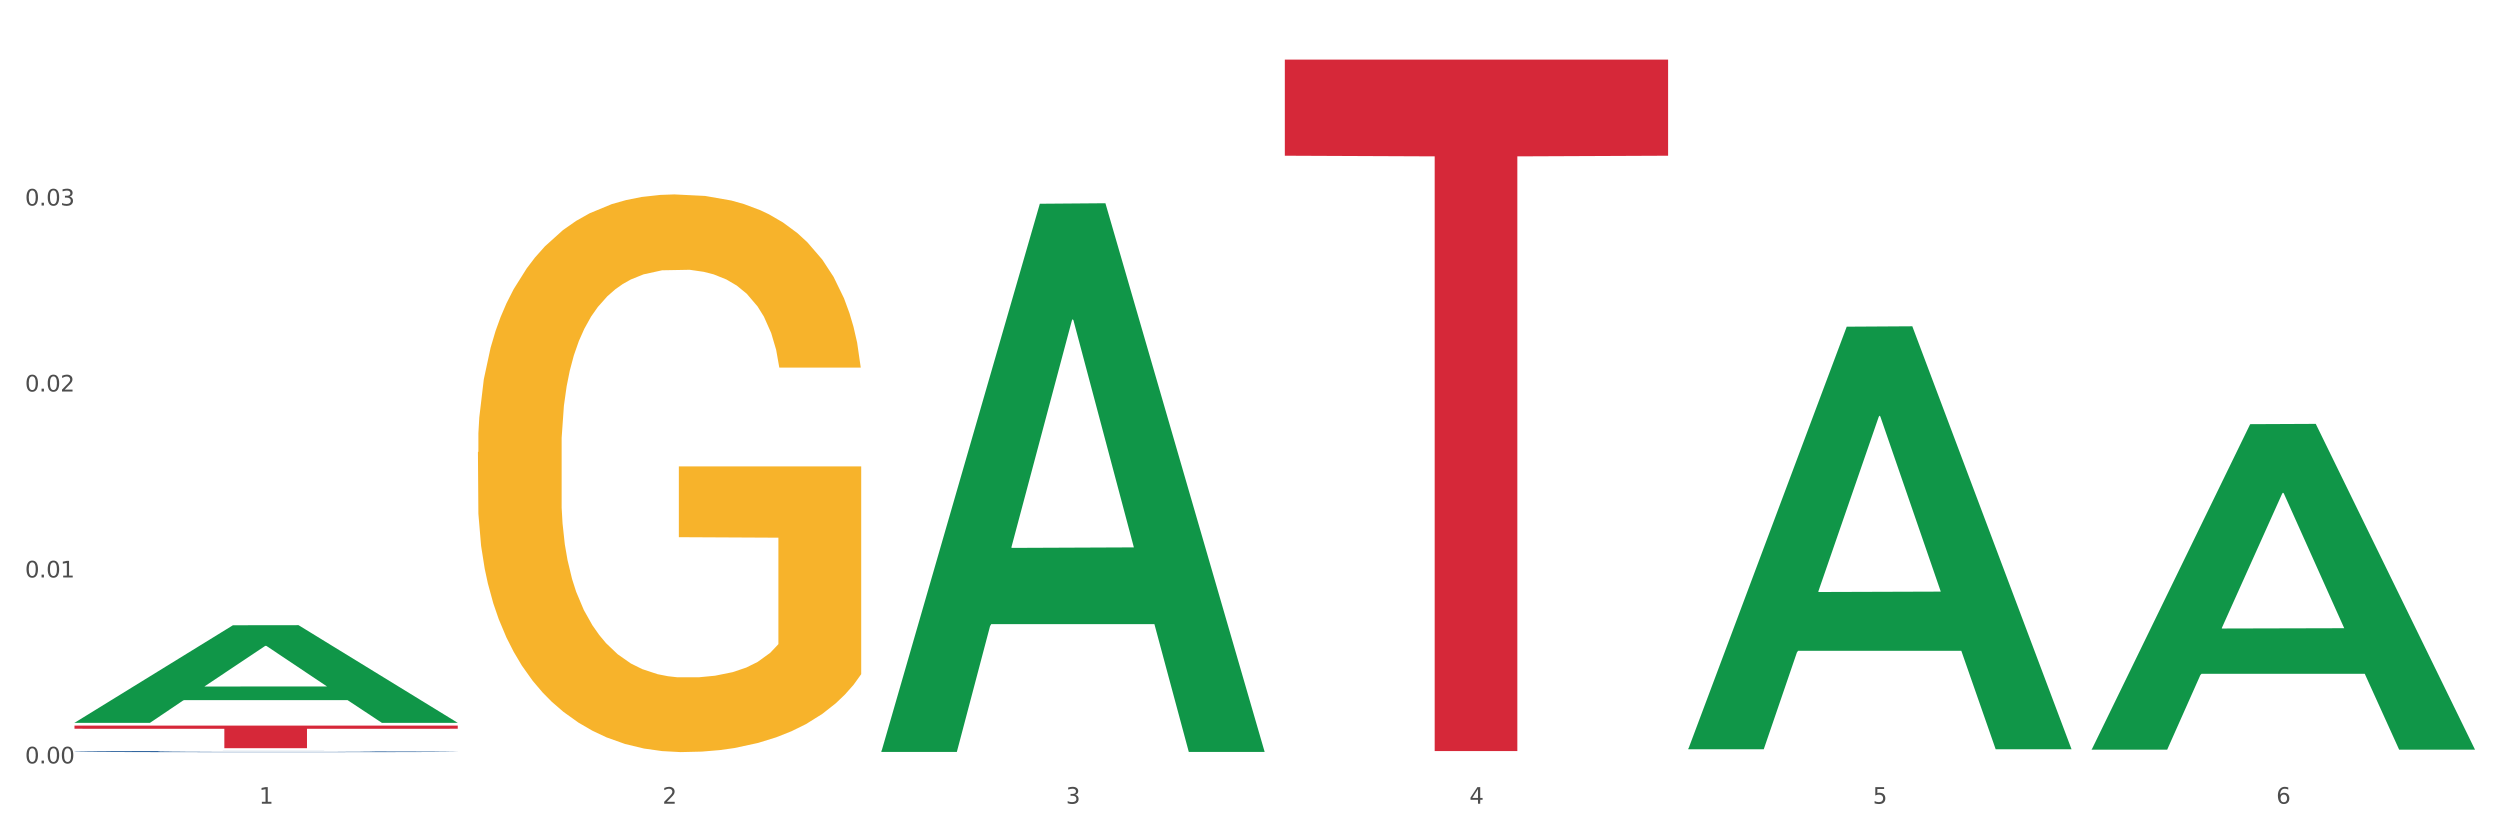
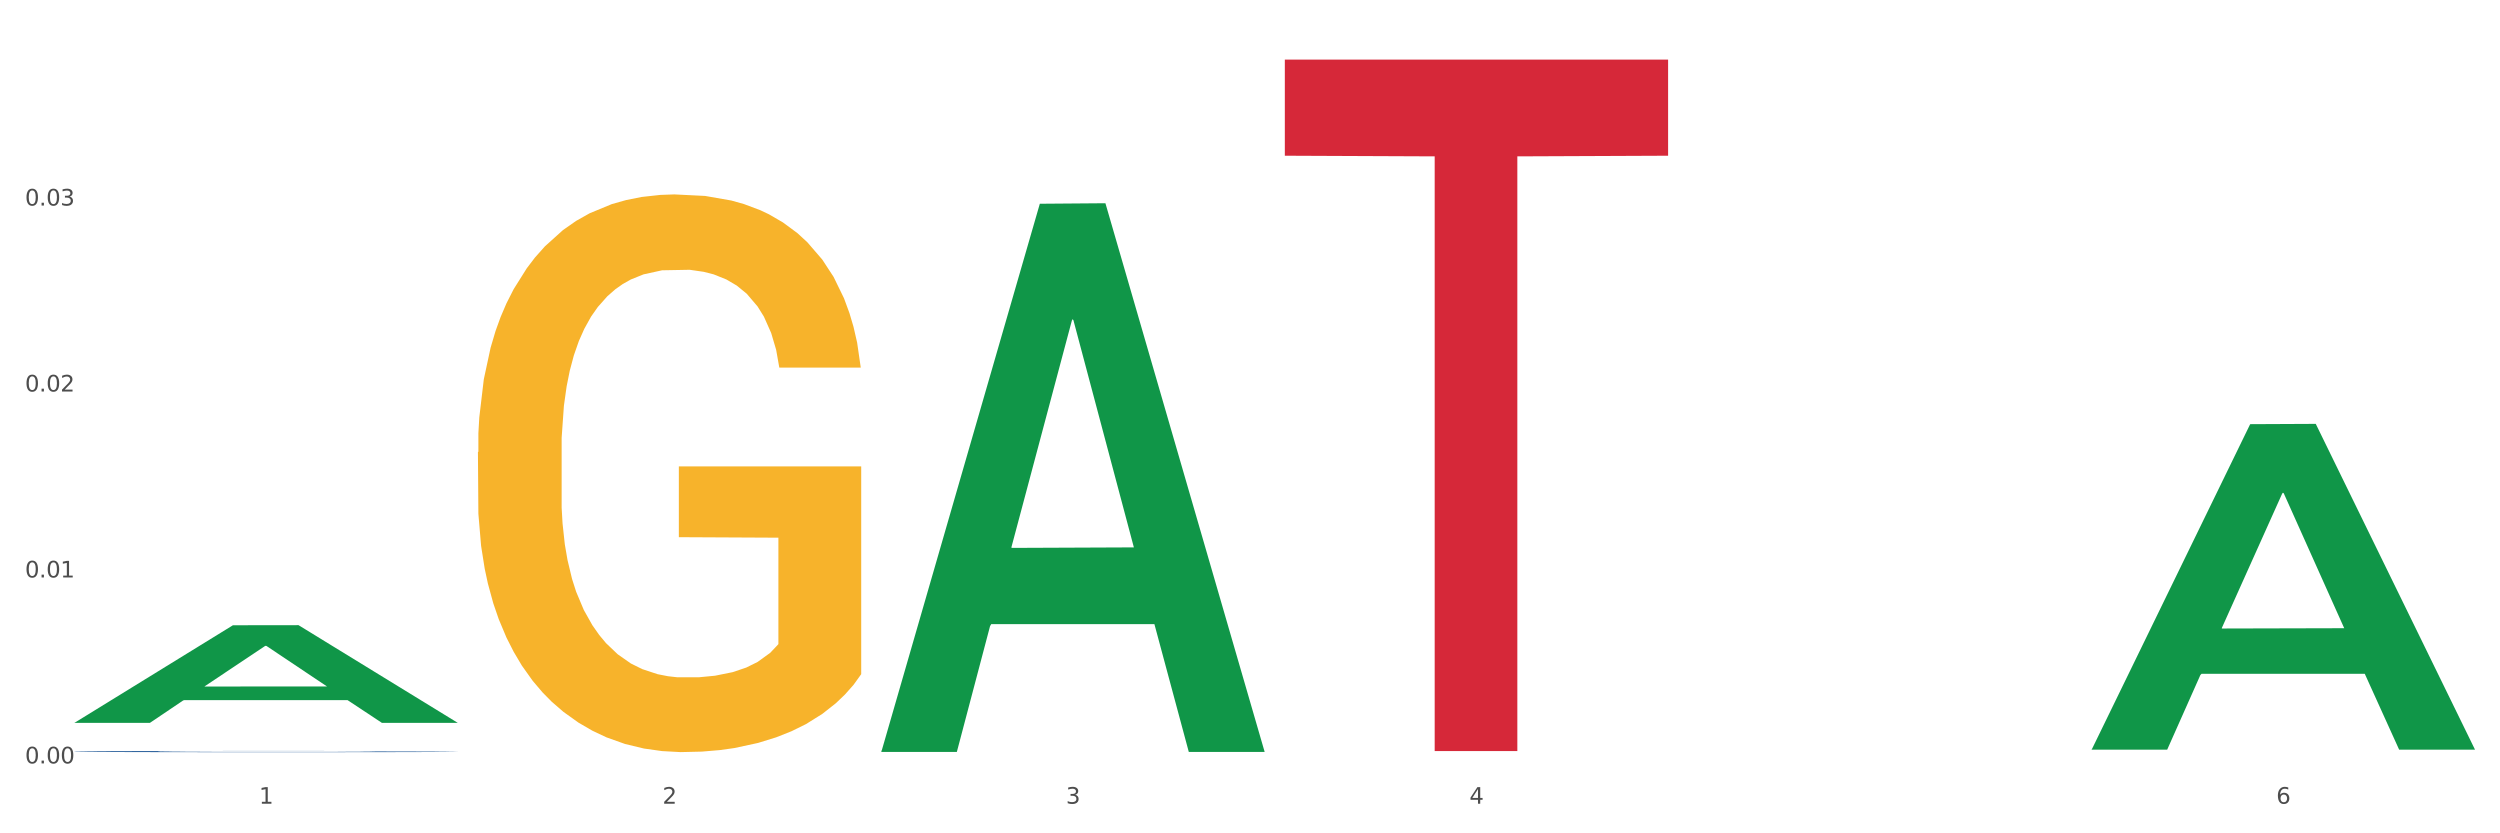
<svg xmlns="http://www.w3.org/2000/svg" xmlns:xlink="http://www.w3.org/1999/xlink" width="1080pt" height="360pt" viewBox="0 0 1080 360" version="1.1">
  <rect x="0" y="0" width="1080" height="360" fill="#333333" stroke="none" />
  <defs>
    <style type="text/css">*{stroke-linejoin: round; stroke-linecap: butt}</style>
  </defs>
  <g id="figure_1">
    <g id="patch_1">
      <path d="M 0 360  L 1080 360  L 1080 0  L 0 0  z " style="fill: #ffffff; stroke: #ffffff; stroke-linejoin: miter" />
    </g>
    <g id="axes_1">
      <g id="matplotlib.axis_1">
        <g id="xtick_1">
          <g id="text_1">
            <g style="fill: #4d4d4d" transform="translate(111.909 347.204) scale(0.096 -0.096)">
              <defs>
                <path id="DejaVuSans-31" d="M 794 531  L 1825 531  L 1825 4091  L 703 3866  L 703 4441  L 1819 4666  L 2450 4666  L 2450 531  L 3481 531  L 3481 0  L 794 0  L 794 531  z " transform="scale(0.016)" />
              </defs>
              <use xlink:href="#DejaVuSans-31" />
            </g>
          </g>
        </g>
        <g id="xtick_2">
          <g id="text_2">
            <g style="fill: #4d4d4d" transform="translate(286.199 347.204) scale(0.096 -0.096)">
              <defs>
                <path id="DejaVuSans-32" d="M 1228 531  L 3431 531  L 3431 0  L 469 0  L 469 531  Q 828 903 1448 1529  Q 2069 2156 2228 2338  Q 2531 2678 2651 2914  Q 2772 3150 2772 3378  Q 2772 3750 2511 3984  Q 2250 4219 1831 4219  Q 1534 4219 1204 4116  Q 875 4013 500 3803  L 500 4441  Q 881 4594 1212 4672  Q 1544 4750 1819 4750  Q 2544 4750 2975 4387  Q 3406 4025 3406 3419  Q 3406 3131 3298 2873  Q 3191 2616 2906 2266  Q 2828 2175 2409 1742  Q 1991 1309 1228 531  z " transform="scale(0.016)" />
              </defs>
              <use xlink:href="#DejaVuSans-32" />
            </g>
          </g>
        </g>
        <g id="xtick_3">
          <g id="text_3">
            <g style="fill: #4d4d4d" transform="translate(460.489 347.204) scale(0.096 -0.096)">
              <defs>
                <path id="DejaVuSans-33" d="M 2597 2516  Q 3050 2419 3304 2112  Q 3559 1806 3559 1356  Q 3559 666 3084 287  Q 2609 -91 1734 -91  Q 1441 -91 1130 -33  Q 819 25 488 141  L 488 750  Q 750 597 1062 519  Q 1375 441 1716 441  Q 2309 441 2620 675  Q 2931 909 2931 1356  Q 2931 1769 2642 2001  Q 2353 2234 1838 2234  L 1294 2234  L 1294 2753  L 1863 2753  Q 2328 2753 2575 2939  Q 2822 3125 2822 3475  Q 2822 3834 2567 4026  Q 2313 4219 1838 4219  Q 1578 4219 1281 4162  Q 984 4106 628 3988  L 628 4550  Q 988 4650 1302 4700  Q 1616 4750 1894 4750  Q 2613 4750 3031 4423  Q 3450 4097 3450 3541  Q 3450 3153 3228 2886  Q 3006 2619 2597 2516  z " transform="scale(0.016)" />
              </defs>
              <use xlink:href="#DejaVuSans-33" />
            </g>
          </g>
        </g>
        <g id="xtick_4">
          <g id="text_4">
            <g style="fill: #4d4d4d" transform="translate(634.778 347.204) scale(0.096 -0.096)">
              <defs>
                <path id="DejaVuSans-34" d="M 2419 4116  L 825 1625  L 2419 1625  L 2419 4116  z M 2253 4666  L 3047 4666  L 3047 1625  L 3713 1625  L 3713 1100  L 3047 1100  L 3047 0  L 2419 0  L 2419 1100  L 313 1100  L 313 1709  L 2253 4666  z " transform="scale(0.016)" />
              </defs>
              <use xlink:href="#DejaVuSans-34" />
            </g>
          </g>
        </g>
        <g id="xtick_5">
          <g id="text_5">
            <g style="fill: #4d4d4d" transform="translate(809.068 347.204) scale(0.096 -0.096)">
              <defs>
-                 <path id="DejaVuSans-35" d="M 691 4666  L 3169 4666  L 3169 4134  L 1269 4134  L 1269 2991  Q 1406 3038 1543 3061  Q 1681 3084 1819 3084  Q 2600 3084 3056 2656  Q 3513 2228 3513 1497  Q 3513 744 3044 326  Q 2575 -91 1722 -91  Q 1428 -91 1123 -41  Q 819 9 494 109  L 494 744  Q 775 591 1075 516  Q 1375 441 1709 441  Q 2250 441 2565 725  Q 2881 1009 2881 1497  Q 2881 1984 2565 2268  Q 2250 2553 1709 2553  Q 1456 2553 1204 2497  Q 953 2441 691 2322  L 691 4666  z " transform="scale(0.016)" />
-               </defs>
+                 </defs>
              <use xlink:href="#DejaVuSans-35" />
            </g>
          </g>
        </g>
        <g id="xtick_6">
          <g id="text_6">
            <g style="fill: #4d4d4d" transform="translate(983.358 347.204) scale(0.096 -0.096)">
              <defs>
                <path id="DejaVuSans-36" d="M 2113 2584  Q 1688 2584 1439 2293  Q 1191 2003 1191 1497  Q 1191 994 1439 701  Q 1688 409 2113 409  Q 2538 409 2786 701  Q 3034 994 3034 1497  Q 3034 2003 2786 2293  Q 2538 2584 2113 2584  z M 3366 4563  L 3366 3988  Q 3128 4100 2886 4159  Q 2644 4219 2406 4219  Q 1781 4219 1451 3797  Q 1122 3375 1075 2522  Q 1259 2794 1537 2939  Q 1816 3084 2150 3084  Q 2853 3084 3261 2657  Q 3669 2231 3669 1497  Q 3669 778 3244 343  Q 2819 -91 2113 -91  Q 1303 -91 875 529  Q 447 1150 447 2328  Q 447 3434 972 4092  Q 1497 4750 2381 4750  Q 2619 4750 2861 4703  Q 3103 4656 3366 4563  z " transform="scale(0.016)" />
              </defs>
              <use xlink:href="#DejaVuSans-36" />
            </g>
          </g>
        </g>
        <g id="xtick_7" />
        <g id="xtick_8" />
        <g id="xtick_9" />
        <g id="xtick_10" />
        <g id="xtick_11" />
      </g>
      <g id="matplotlib.axis_2">
        <g id="ytick_1">
          <g id="text_7">
            <g style="fill: #4d4d4d" transform="translate(10.8 329.798) scale(0.096 -0.096)">
              <defs>
                <path id="DejaVuSans-30" d="M 2034 4250  Q 1547 4250 1301 3770  Q 1056 3291 1056 2328  Q 1056 1369 1301 889  Q 1547 409 2034 409  Q 2525 409 2770 889  Q 3016 1369 3016 2328  Q 3016 3291 2770 3770  Q 2525 4250 2034 4250  z M 2034 4750  Q 2819 4750 3233 4129  Q 3647 3509 3647 2328  Q 3647 1150 3233 529  Q 2819 -91 2034 -91  Q 1250 -91 836 529  Q 422 1150 422 2328  Q 422 3509 836 4129  Q 1250 4750 2034 4750  z " transform="scale(0.016)" />
                <path id="DejaVuSans-2e" d="M 684 794  L 1344 794  L 1344 0  L 684 0  L 684 794  z " transform="scale(0.016)" />
              </defs>
              <use xlink:href="#DejaVuSans-30" />
              <use xlink:href="#DejaVuSans-2e" transform="translate(63.623 0)" />
              <use xlink:href="#DejaVuSans-30" transform="translate(95.41 0)" />
              <use xlink:href="#DejaVuSans-30" transform="translate(159.033 0)" />
            </g>
          </g>
        </g>
        <g id="ytick_2">
          <g id="text_8">
            <g style="fill: #4d4d4d" transform="translate(10.8 249.465) scale(0.096 -0.096)">
              <use xlink:href="#DejaVuSans-30" />
              <use xlink:href="#DejaVuSans-2e" transform="translate(63.623 0)" />
              <use xlink:href="#DejaVuSans-30" transform="translate(95.41 0)" />
              <use xlink:href="#DejaVuSans-31" transform="translate(159.033 0)" />
            </g>
          </g>
        </g>
        <g id="ytick_3">
          <g id="text_9">
            <g style="fill: #4d4d4d" transform="translate(10.8 169.131) scale(0.096 -0.096)">
              <use xlink:href="#DejaVuSans-30" />
              <use xlink:href="#DejaVuSans-2e" transform="translate(63.623 0)" />
              <use xlink:href="#DejaVuSans-30" transform="translate(95.41 0)" />
              <use xlink:href="#DejaVuSans-32" transform="translate(159.033 0)" />
            </g>
          </g>
        </g>
        <g id="ytick_4">
          <g id="text_10">
            <g style="fill: #4d4d4d" transform="translate(10.8 88.797) scale(0.096 -0.096)">
              <use xlink:href="#DejaVuSans-30" />
              <use xlink:href="#DejaVuSans-2e" transform="translate(63.623 0)" />
              <use xlink:href="#DejaVuSans-30" transform="translate(95.41 0)" />
              <use xlink:href="#DejaVuSans-33" transform="translate(159.033 0)" />
            </g>
          </g>
        </g>
        <g id="ytick_5" />
        <g id="ytick_6" />
        <g id="ytick_7" />
        <g id="ytick_8" />
      </g>
      <g id="PolyCollection_1">
        <path d="M 32.175 312.192  L 32.346 312.152  L 100.624 270.11  L 128.96 270.071  L 197.75 312.271  L 164.977 312.271  L 150.126 302.444  L 79.629 302.444  L 79.116 302.603  L 64.778 312.271  L 32.175 312.271  L 32.175 312.192  L 88.505 296.58  L 141.25 296.54  L 115.133 279.065  L 114.792 278.986  L 114.451 279.105  L 88.334 296.54  L 88.505 296.58  L 32.175 312.192  z " clip-path="url(#p0b8b3880d0)" style="fill: #109648" />
        <path d="M 206.465 195.316  L 206.66 195.096  L 206.66 187.175  L 207.051 180.355  L 209.006 163.853  L 211.938 150.211  L 214.089 142.95  L 216.239 137.009  L 218.78 131.069  L 221.908 124.908  L 227.577 115.887  L 231.096 111.266  L 235.397 106.426  L 243.216 99.385  L 248.885 95.424  L 254.75 92.124  L 264.328 88.163  L 270.584 86.403  L 277.23 85.083  L 285.245 84.203  L 291.305 83.983  L 304.598 84.643  L 315.936 86.623  L 321.41 88.163  L 328.447 90.804  L 332.161 92.564  L 338.222 96.084  L 344.477 100.705  L 348.778 104.665  L 355.229 112.146  L 360.116 119.627  L 364.612 128.868  L 366.958 135.249  L 368.717 141.19  L 370.281 148.011  L 371.845 158.792  L 336.658 158.792  L 335.289 151.091  L 333.139 143.83  L 330.011 136.789  L 327.274 132.389  L 322.583 126.888  L 318.282 123.368  L 313.786 120.727  L 308.312 118.527  L 304.012 117.427  L 297.952 116.547  L 286.027 116.767  L 278.012 118.527  L 272.539 120.727  L 269.02 122.708  L 265.892 124.908  L 262.373 127.988  L 258.268 132.609  L 255.336 136.789  L 252.404 142.07  L 250.058 147.351  L 247.908 153.511  L 246.148 160.112  L 244.78 166.933  L 243.607 175.294  L 242.63 189.156  L 242.63 219.299  L 243.021 226.12  L 243.998 235.141  L 245.171 241.962  L 247.126 250.103  L 248.885 255.604  L 252.208 263.524  L 255.923 270.125  L 258.855 274.306  L 261.787 277.826  L 266.87 282.667  L 272.539 286.627  L 277.426 289.048  L 284.072 291.248  L 288.568 292.128  L 292.478 292.568  L 302.057 292.568  L 308.899 291.908  L 316.523 290.368  L 322.387 288.387  L 327.274 285.967  L 332.748 282.007  L 336.267 278.266  L 336.267 232.281  L 293.26 232.061  L 293.26 201.477  L 372.04 201.477  L 372.04 291.248  L 368.717 295.868  L 365.003 300.049  L 361.093 303.789  L 355.229 308.41  L 348.191 312.81  L 341.936 315.891  L 335.289 318.531  L 327.47 320.951  L 317.305 323.152  L 311.049 324.032  L 303.23 324.692  L 294.042 324.912  L 286.027 324.472  L 278.208 323.372  L 269.997 321.391  L 261.983 318.531  L 255.923 315.671  L 249.862 312.15  L 243.411 307.53  L 238.329 303.129  L 234.419 299.169  L 230.119 294.108  L 225.427 287.507  L 221.908 281.567  L 218.78 275.406  L 215.457 267.485  L 213.111 260.664  L 210.766 252.083  L 209.397 245.702  L 207.833 235.801  L 206.66 221.939  L 206.465 195.316  z " clip-path="url(#p0b8b3880d0)" style="fill: #f7b32b" />
-         <path d="M 32.175 313.473  L 197.75 313.473  L 197.75 314.826  L 132.619 314.835  L 132.619 323.21  L 96.914 323.21  L 96.914 314.835  L 32.175 314.826  L 32.175 313.482  L 32.175 313.473  z " clip-path="url(#p0b8b3880d0)" style="fill: #d62839" />
        <path d="M 555.045 25.759  L 720.62 25.759  L 720.62 67.27  L 655.489 67.55  L 655.489 324.466  L 619.784 324.466  L 619.784 67.55  L 555.045 67.27  L 555.045 26.04  L 555.045 25.759  z " clip-path="url(#p0b8b3880d0)" style="fill: #d62839" />
        <path d="M 32.175 324.653  L 32.371 324.653  L 32.371 324.639  L 32.958 324.62  L 35.111 324.586  L 37.851 324.56  L 42.548 324.529  L 45.092 324.517  L 48.419 324.502  L 55.269 324.479  L 63.098 324.46  L 68.578 324.449  L 72.688 324.442  L 81.887 324.43  L 87.171 324.424  L 92.651 324.42  L 97.348 324.417  L 105.177 324.413  L 111.44 324.412  L 118.681 324.411  L 124.748 324.412  L 132.773 324.414  L 144.516 324.42  L 149.017 324.423  L 155.084 324.429  L 161.347 324.437  L 166.436 324.445  L 172.307 324.456  L 178.375 324.471  L 184.246 324.49  L 188.356 324.507  L 191.683 324.525  L 194.619 324.547  L 196.772 324.571  L 197.75 324.591  L 161.934 324.591  L 160.956 324.573  L 158.999 324.553  L 157.042 324.54  L 154.889 324.529  L 151.562 324.517  L 148.626 324.509  L 143.733 324.5  L 139.231 324.494  L 135.513 324.491  L 131.011 324.488  L 121.421 324.485  L 114.571 324.485  L 110.266 324.486  L 104.981 324.488  L 100.48 324.491  L 95.195 324.497  L 91.085 324.504  L 86.975 324.512  L 84.627 324.518  L 81.104 324.529  L 78.755 324.538  L 75.624 324.553  L 73.862 324.564  L 70.731 324.592  L 69.361 324.612  L 68.774 324.627  L 68.382 324.642  L 68.382 324.719  L 69.557 324.753  L 70.535 324.768  L 72.101 324.785  L 75.037 324.806  L 79.342 324.828  L 83.844 324.843  L 87.563 324.852  L 91.085 324.859  L 94.608 324.864  L 98.914 324.869  L 102.437 324.872  L 107.721 324.875  L 113.984 324.877  L 118.877 324.877  L 128.859 324.874  L 133.36 324.872  L 137.666 324.868  L 142.363 324.863  L 146.081 324.857  L 148.234 324.853  L 151.757 324.843  L 154.497 324.834  L 156.846 324.822  L 158.412 324.812  L 160.173 324.798  L 161.543 324.781  L 161.934 324.772  L 197.75 324.772  L 196.968 324.79  L 195.598 324.807  L 192.858 324.83  L 190.705 324.843  L 187.377 324.86  L 183.855 324.873  L 178.962 324.889  L 174.46 324.9  L 169.763 324.91  L 164.674 324.919  L 155.476 324.931  L 152.149 324.934  L 145.103 324.94  L 139.623 324.944  L 131.599 324.947  L 123.378 324.949  L 114.767 324.95  L 107.134 324.949  L 98.718 324.946  L 93.434 324.943  L 87.563 324.938  L 80.712 324.931  L 74.254 324.923  L 68.187 324.913  L 62.511 324.902  L 57.227 324.889  L 50.377 324.868  L 45.288 324.847  L 41.569 324.828  L 39.025 324.812  L 36.481 324.791  L 35.111 324.777  L 32.958 324.743  L 32.175 324.711  L 32.175 324.653  z " clip-path="url(#p0b8b3880d0)" style="fill: #255c99" />
        <path d="M 380.755 324.382  L 380.926 324.16  L 449.204 88.02  L 477.54 87.798  L 546.33 324.827  L 513.557 324.827  L 498.706 269.632  L 428.208 269.632  L 427.696 270.522  L 413.358 324.827  L 380.755 324.827  L 380.755 324.382  L 437.085 236.692  L 489.83 236.47  L 463.713 138.32  L 463.372 137.874  L 463.03 138.542  L 436.914 236.47  L 437.085 236.692  L 380.755 324.382  z " clip-path="url(#p0b8b3880d0)" style="fill: #109648" />
        <path d="M 903.625 323.583  L 903.795 323.45  L 972.074 183.242  L 1000.409 183.11  L 1069.2 323.847  L 1036.426 323.847  L 1021.576 291.074  L 951.078 291.074  L 950.566 291.603  L 936.228 323.847  L 903.625 323.847  L 903.625 323.583  L 959.954 271.517  L 1012.7 271.384  L 986.583 213.107  L 986.242 212.843  L 985.9 213.24  L 959.784 271.384  L 959.954 271.517  L 903.625 323.583  z " clip-path="url(#p0b8b3880d0)" style="fill: #109648" />
-         <path d="M 729.335 323.353  L 729.505 323.182  L 797.784 141.128  L 826.119 140.956  L 894.91 323.696  L 862.136 323.696  L 847.286 281.143  L 776.788 281.143  L 776.276 281.829  L 761.938 323.696  L 729.335 323.696  L 729.335 323.353  L 785.664 255.748  L 838.41 255.576  L 812.293 179.907  L 811.952 179.563  L 811.61 180.078  L 785.494 255.576  L 785.664 255.748  L 729.335 323.353  z " clip-path="url(#p0b8b3880d0)" style="fill: #109648" />
      </g>
    </g>
  </g>
  <defs>
    <clipPath id="p0b8b3880d0">
      <rect x="32.175" y="10.8" width="1037.025" height="329.109" />
    </clipPath>
  </defs>
</svg>